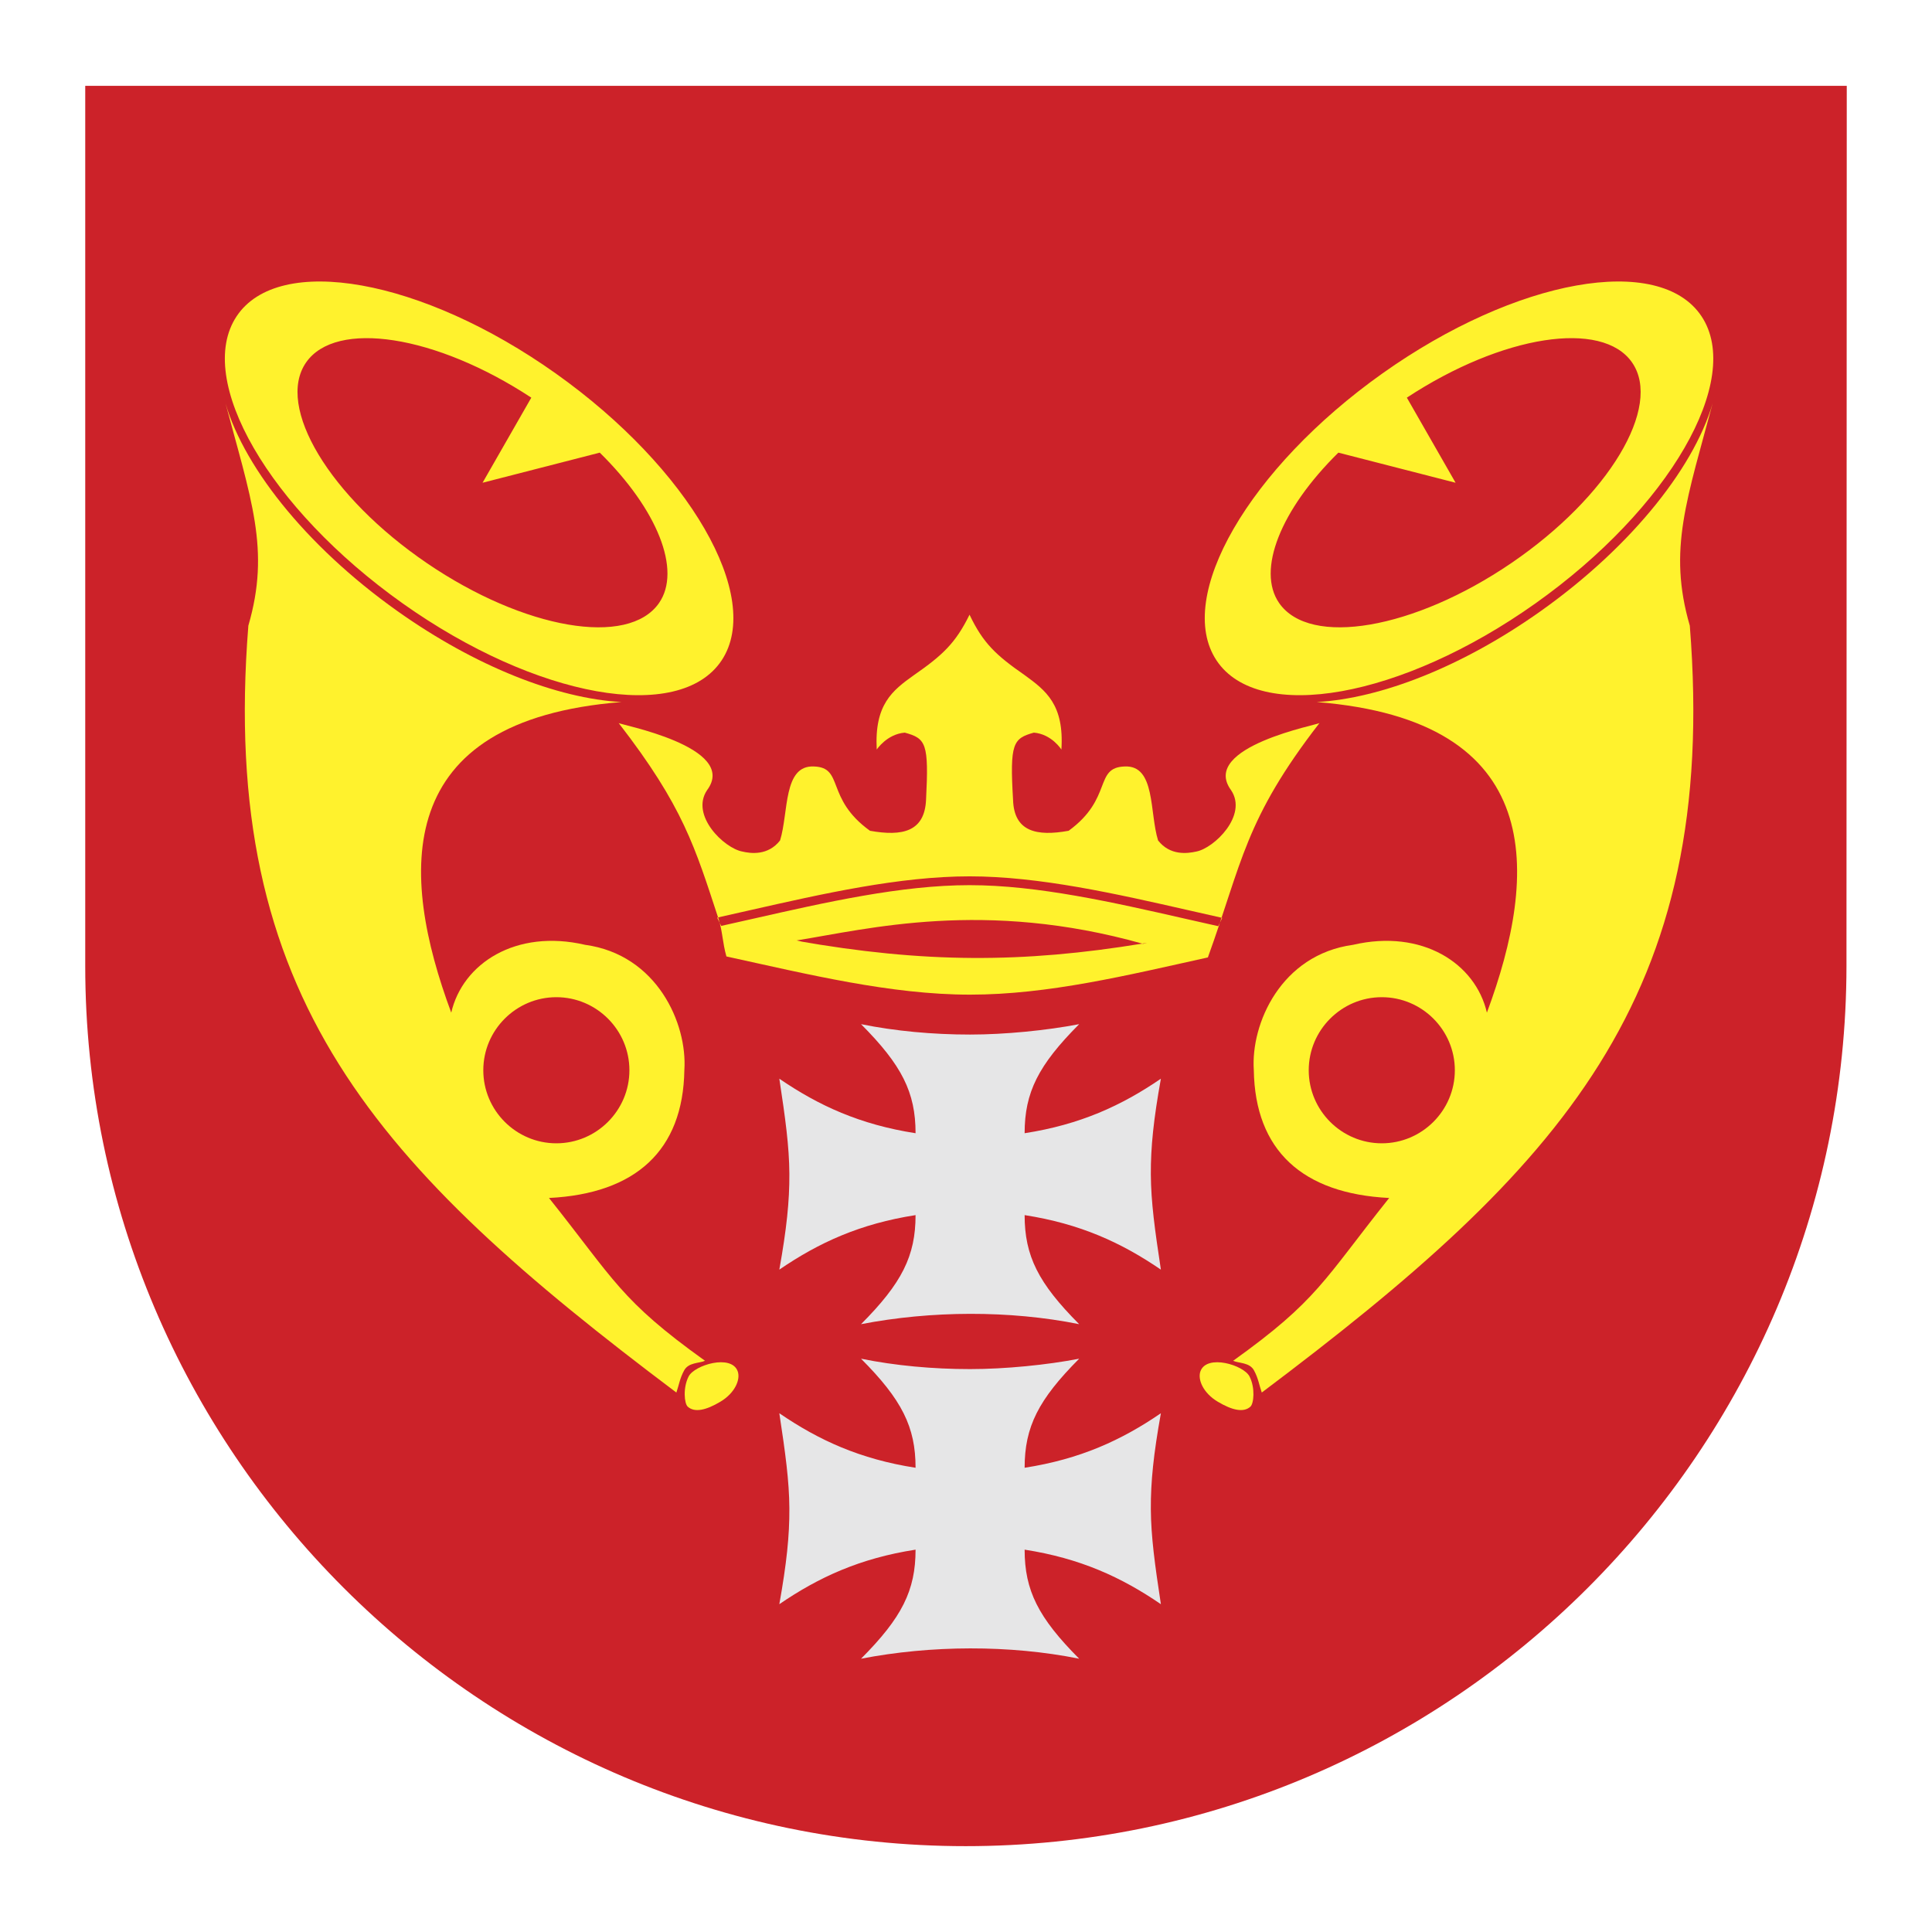
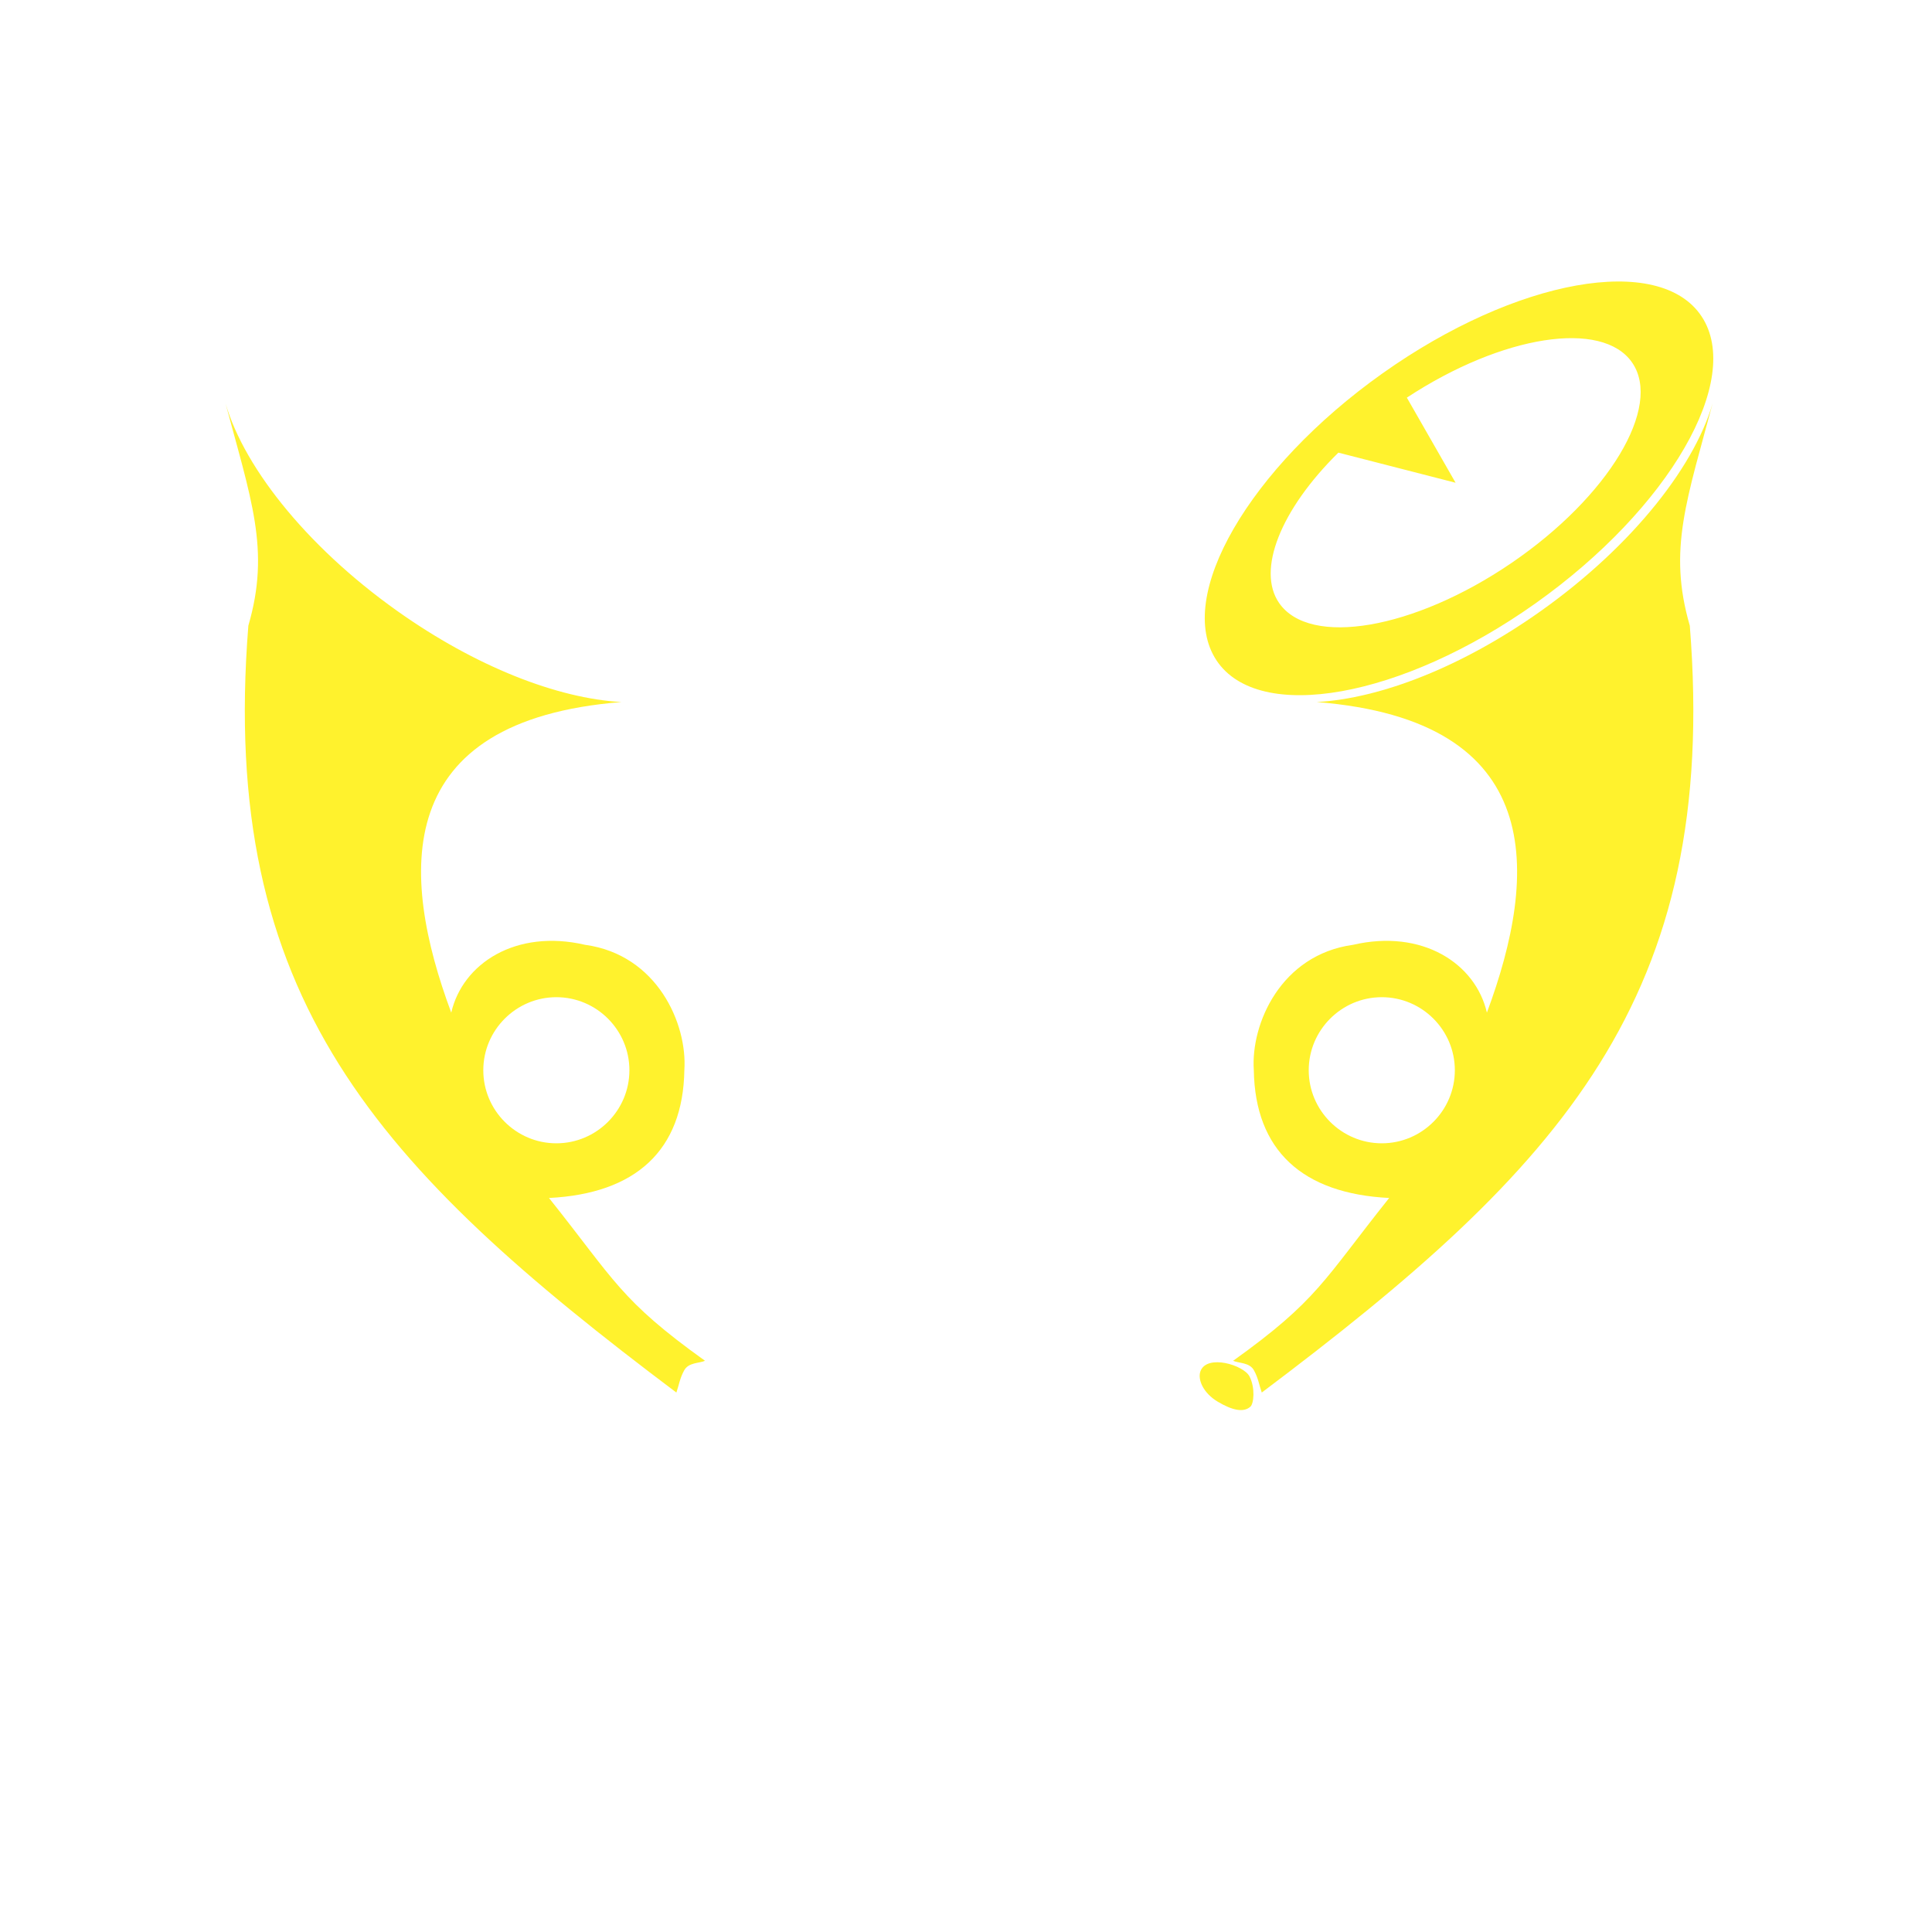
<svg xmlns="http://www.w3.org/2000/svg" width="2500" height="2500" viewBox="0 0 192.756 192.756">
  <g fill-rule="evenodd" clip-rule="evenodd">
    <path fill="#fff" d="M0 0h192.756v192.756H0V0z" />
-     <path d="M184.223 96.378c-.031 48.366-39.51 87.813-87.875 87.813-48.366 0-87.844-39.447-87.844-87.813V8.565h175.748l-.029 87.813z" fill="#cc2229" />
-     <path d="M180.361 100.539c-3.002 41.15-38.227 78.389-84.295 78.389s-81.888-37.832-83.671-78.389v-86.71h167.399l.567 86.71z" fill="#cc2229" />
-     <path d="M107.668 165.49c-6.943-1.398-14.802-1.348-21.762 0 4.076-4.094 5.44-6.805 5.44-10.881-5.544.863-9.654 2.746-13.592 5.441.725-4.061 1.019-6.822 1.001-9.568-.017-2.746-.397-5.492-1.001-9.482 3.938 2.693 8.048 4.576 13.592 5.439 0-4.076-1.364-6.787-5.44-10.881 3.402.691 7.15 1.037 10.881 1.037 3.489 0 7.668-.414 10.881-1.037-4.076 4.094-5.441 6.805-5.441 10.881 5.545-.863 9.656-2.746 13.594-5.439-.727 4.059-1.02 6.822-1.002 9.568s.396 5.492 1.002 9.482c-3.938-2.695-8.049-4.578-13.594-5.441 0 4.077 1.365 6.787 5.441 10.881zM107.668 132.113c-6.943-1.4-14.802-1.348-21.762 0 4.076-4.094 5.44-6.805 5.44-10.881-5.544.863-9.654 2.746-13.592 5.439.725-4.059 1.019-6.822 1.001-9.568-.017-2.746-.397-5.492-1.001-9.48 3.938 2.693 8.048 4.576 13.592 5.439 0-4.076-1.364-6.787-5.44-10.881 3.402.691 7.15 1.037 10.881 1.037 3.489 0 7.668-.416 10.881-1.037-4.076 4.094-5.441 6.805-5.441 10.881 5.545-.863 9.656-2.746 13.594-5.439-.727 4.059-1.02 6.82-1.002 9.566.018 2.748.396 5.494 1.002 9.482-3.938-2.693-8.049-4.576-13.594-5.439 0 4.077 1.365 6.788 5.441 10.881z" fill="#e6e6e7" />
-     <path d="M114.035 94.163c-1.322.247 1.297-.215 0-.03-12.018 1.969-21.865 1.969-34.575-.276-1.567-.277 1.678.307.022-.031 7.116-1.139 18.731-4.124 34.553.337zm-41.56 1.262c8.149 1.784 16.396 3.811 24.306 3.811 7.813 0 15.674-1.93 23.729-3.714 3.422-9.453 3.664-13.744 11.139-23.39.049.145-12.008 2.362-8.824 6.703 1.688 2.508-1.689 5.787-3.473 6.124-.869.193-2.605.435-3.811-1.109-.869-2.796-.24-7.523-3.328-7.379-3.086.096-1.156 3.184-5.594 6.415-3.184.579-5.449.096-5.545-3.087-.338-5.643 0-6.125 2.072-6.704 1.785.145 2.75 1.688 2.75 1.688.289-4.485-1.545-5.884-3.666-7.427-2.846-1.977-4.148-3.182-5.498-6.028-1.398 2.846-2.701 4.051-5.546 6.028-2.17 1.543-3.954 2.942-3.714 7.427 0 0 1.013-1.544 2.798-1.688 2.122.579 2.411 1.061 2.122 6.704-.145 3.183-2.364 3.666-5.594 3.087-4.485-3.231-2.556-6.319-5.594-6.415-3.087-.144-2.509 4.583-3.376 7.379-1.206 1.544-2.942 1.302-3.762 1.109-1.833-.337-5.208-3.616-3.521-6.124 3.232-4.341-8.873-6.559-8.825-6.703 6.462 8.342 7.62 12.394 9.982 19.58.386 1.205.386 2.363.773 3.713zm-.923-3.875c.897-.199 2.058-.462 3.229-.728 7.301-1.654 14.953-3.389 21.955-3.389 6.981 0 14.649 1.746 21.921 3.4 1.186.27 2.363.538 3.287.743l-.4.829c-1.246-.277-2.266-.509-3.295-.743-7.162-1.63-14.717-3.35-21.513-3.35-6.817 0-14.355 1.709-21.546 3.339-1.001.227-1.999.453-3.236.727l-.402-.828zM55.43 37.247c13.326 9.456 20.768 22.322 16.566 28.643-4.202 6.32-18.497 3.763-31.823-5.691-13.325-9.456-20.768-22.322-16.566-28.643s18.497-3.764 31.823 5.691zm-7.285 10.917L59.84 45.16c5.779 5.689 8.168 11.744 5.913 15.002-3.058 4.418-13.461 2.632-23.16-3.977-9.698-6.608-15.114-15.601-12.057-20.019 2.971-4.292 12.94-2.756 22.472 3.508l-4.863 8.49zM73.597 136.803c.308.83-.277 2.184-1.723 3.045-1.446.863-2.584 1.109-3.261.492-.338-.307-.492-1.875.093-3.014.584-1.138 4.245-2.246 4.891-.523z" fill="#fff22d" />
    <path d="M22.332 39.623c2.739 10.278 4.661 15.171 2.446 22.801-2.954 37.133 12.801 54.022 42.704 76.51.26-.738.338-1.414.78-2.215.442-.803 1.5-.693 2.077-.953-8.46-6.061-9.013-8.029-15.566-16.244 8.645-.43 13.382-4.738 13.506-12.768.307-4.613-2.708-11.505-9.906-12.49-6.891-1.6-12.213 1.846-13.352 6.767C39.853 87.127 38.979 71.873 62 70.043c-6.393-.358-14.534-3.53-22.342-9.07-9.267-6.574-15.688-14.798-17.326-21.35zM55.508 99.49c-4.014 0-7.289 3.275-7.289 7.289s3.274 7.289 7.289 7.289 7.288-3.275 7.288-7.289-3.274-7.289-7.288-7.289zM137.939 37.247c-13.326 9.456-20.768 22.322-16.566 28.643 4.201 6.32 18.496 3.763 31.822-5.691 13.326-9.456 20.768-22.322 16.566-28.643s-18.495-3.764-31.822 5.691zm7.286 10.917L133.53 45.16c-5.779 5.689-8.168 11.744-5.912 15.002 3.057 4.418 13.461 2.632 23.158-3.977 9.699-6.608 15.115-15.601 12.057-20.019-2.971-4.292-12.939-2.756-22.471 3.508l4.863 8.49zM119.771 136.803c-.307.83.277 2.184 1.725 3.045 1.445.863 2.584 1.109 3.26.492.338-.307.492-1.875-.092-3.014s-4.246-2.246-4.893-.523z" fill="#fff22d" />
    <path d="M171.037 39.623c-2.738 10.278-4.66 15.171-2.445 22.801 2.953 37.133-12.803 54.022-42.705 76.51-.26-.738-.338-1.414-.779-2.215-.443-.803-1.5-.693-2.078-.953 8.461-6.061 9.014-8.029 15.568-16.244-8.646-.43-13.383-4.738-13.506-12.768-.309-4.613 2.707-11.505 9.904-12.49 6.893-1.6 12.215 1.846 13.352 6.767 5.17-13.904 6.043-29.158-16.979-30.988 6.395-.358 14.535-3.53 22.344-9.07 9.266-6.574 15.685-14.798 17.324-21.35zM137.861 99.49c4.014 0 7.289 3.275 7.289 7.289s-3.275 7.289-7.289 7.289-7.289-3.275-7.289-7.289 3.276-7.289 7.289-7.289z" fill="#fff22d" />
  </g>
</svg>